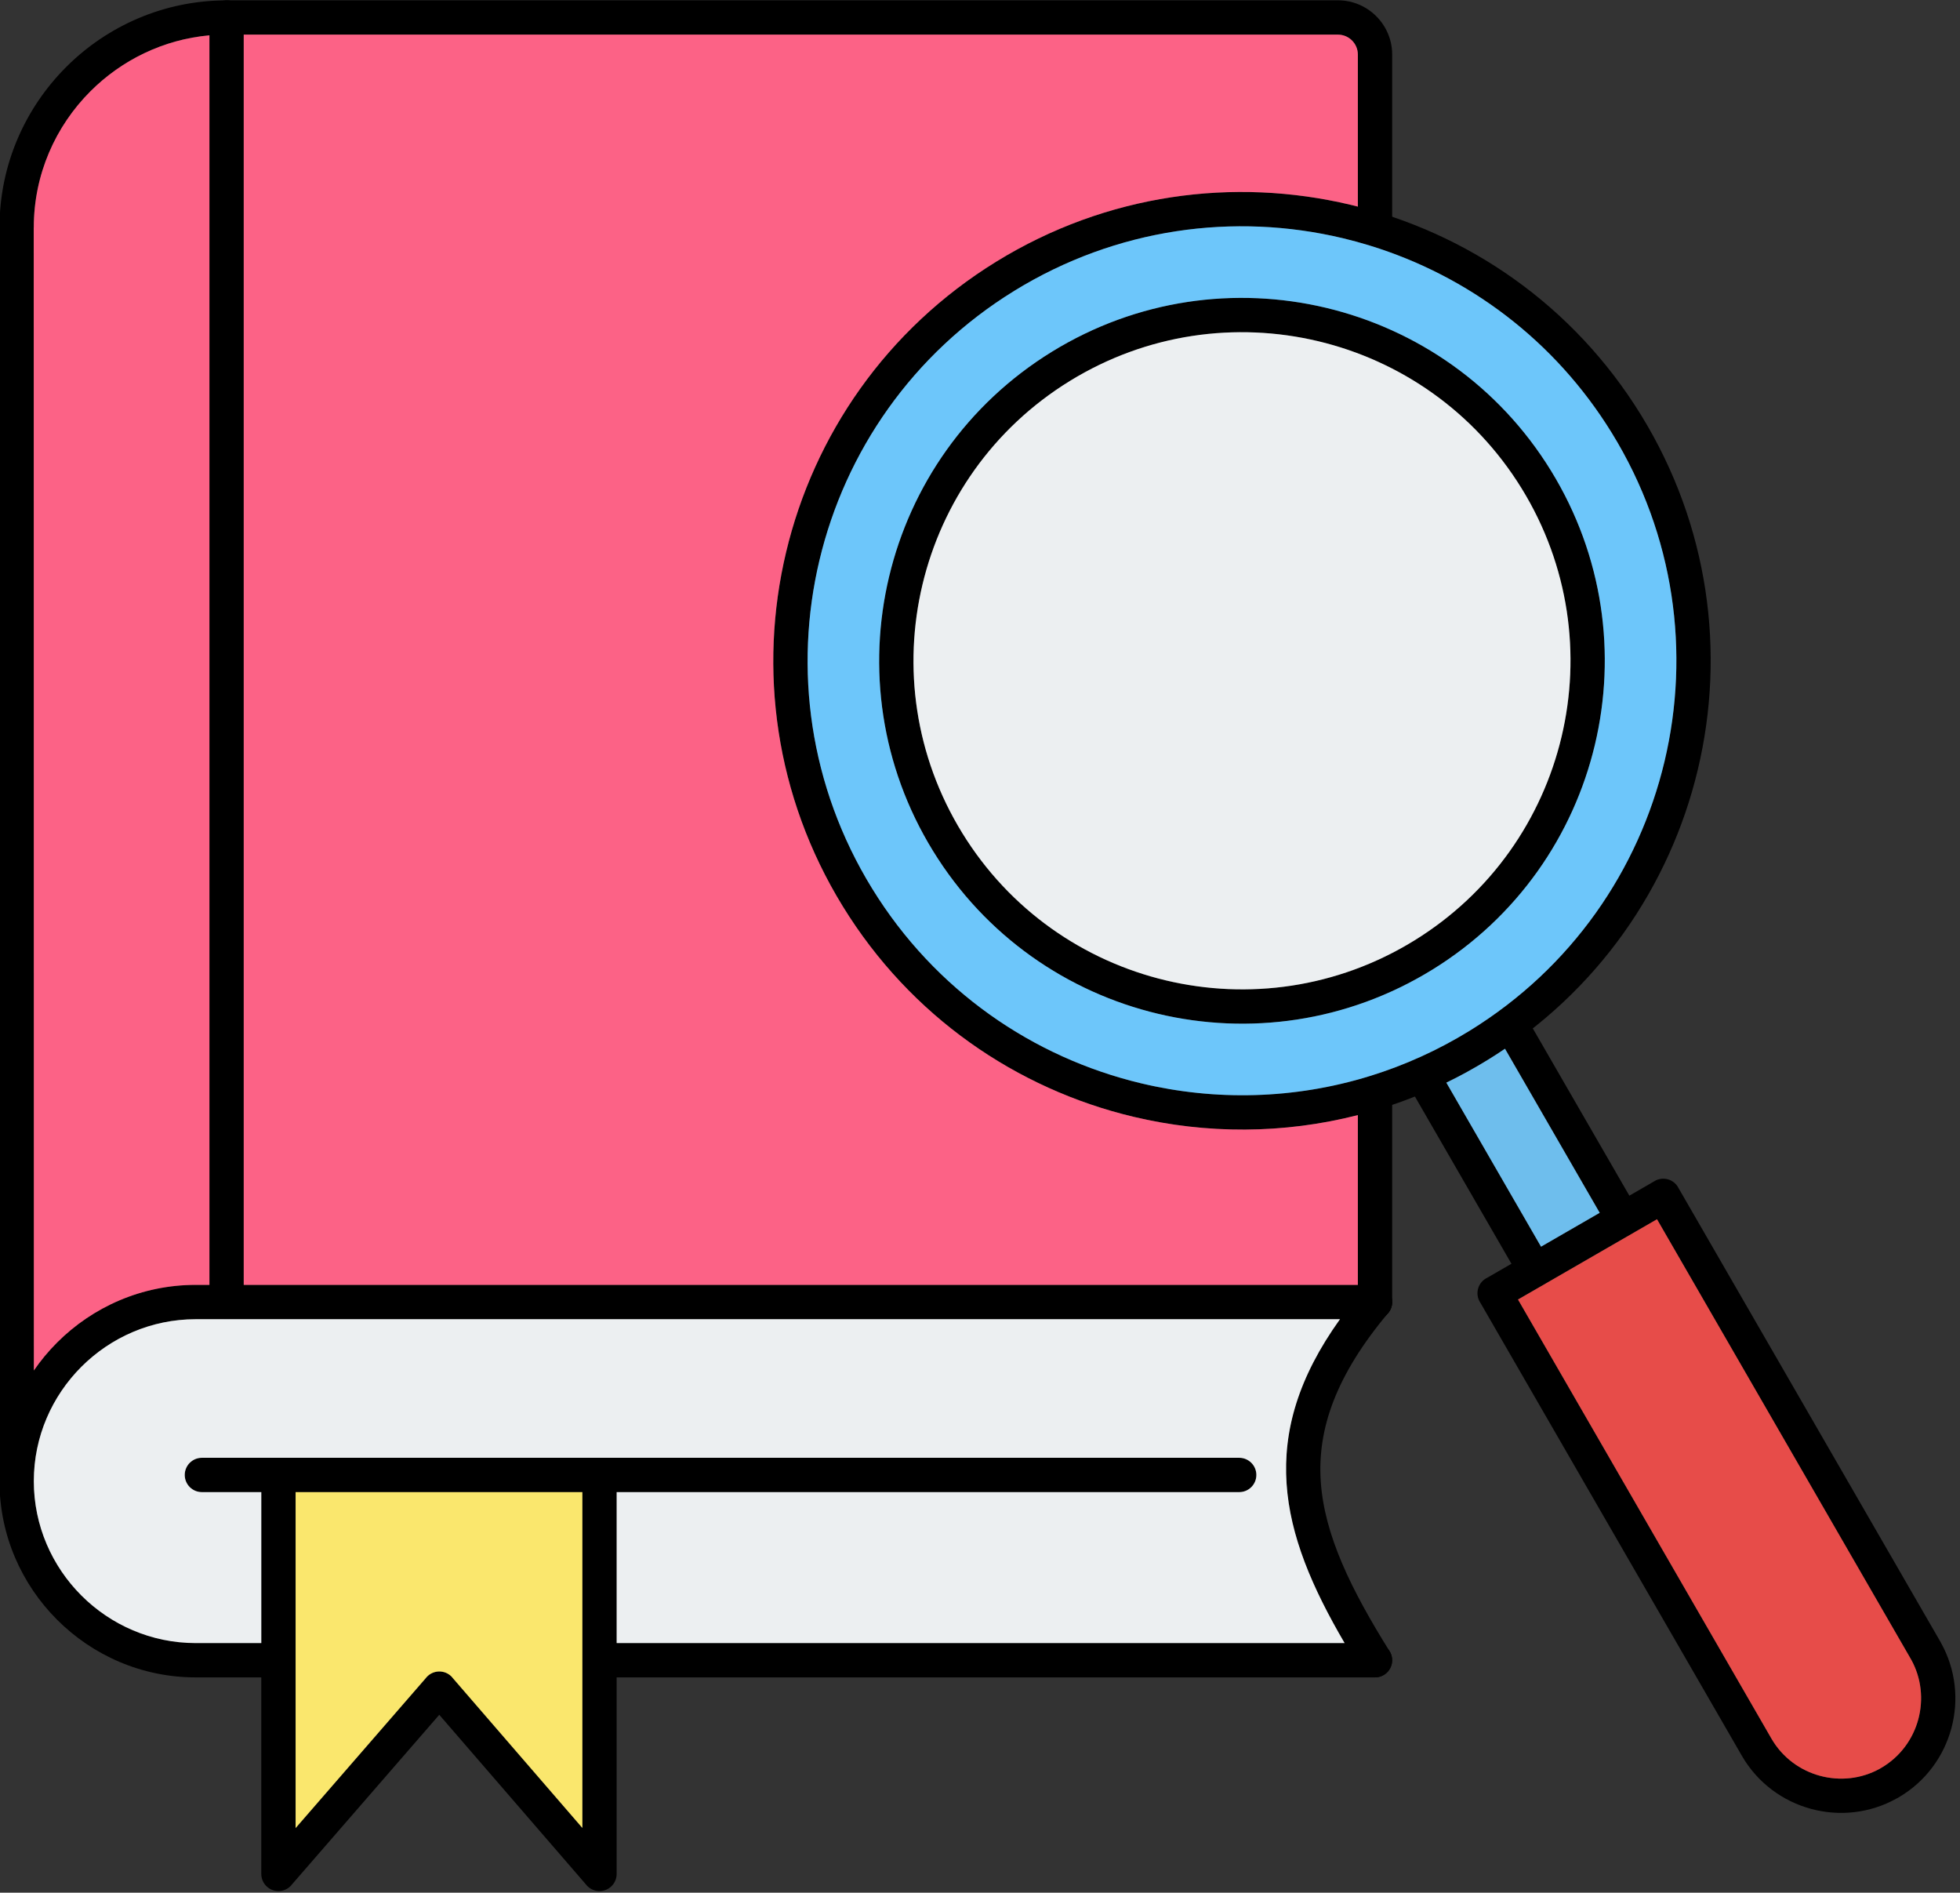
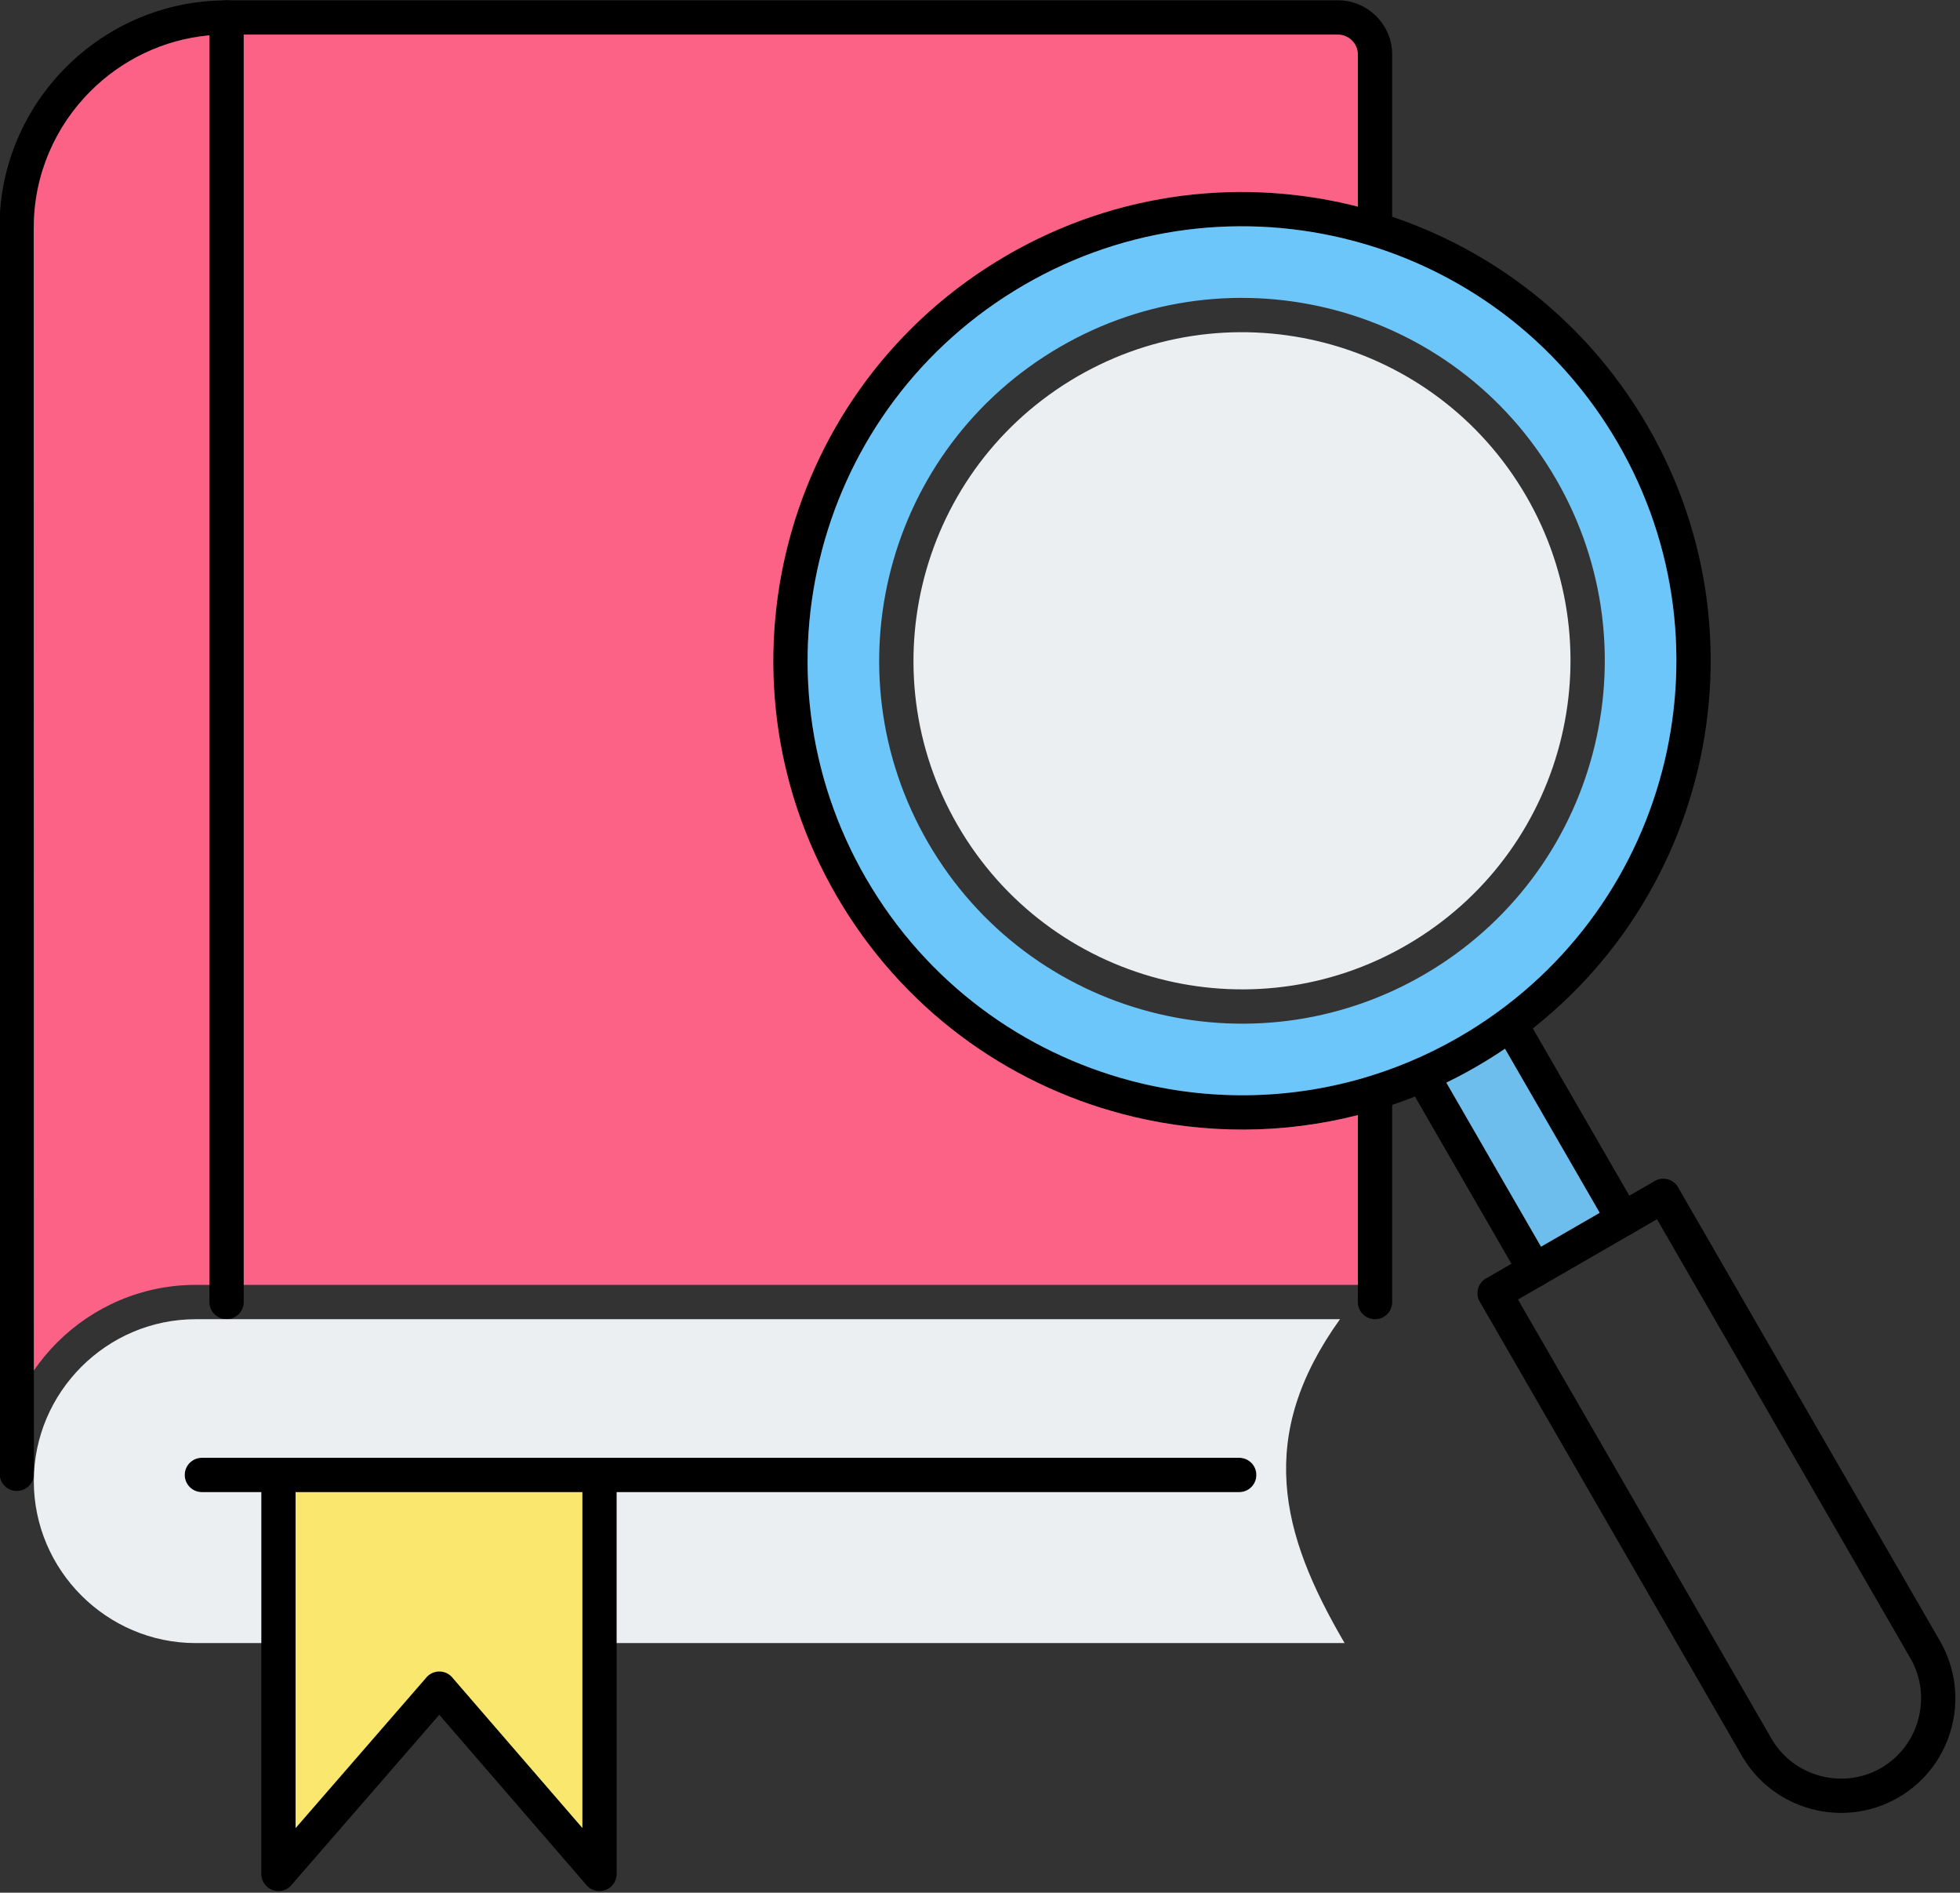
<svg xmlns="http://www.w3.org/2000/svg" clip-rule="evenodd" fill-rule="evenodd" height="148.1" image-rendering="optimizeQuality" preserveAspectRatio="xMidYMid meet" shape-rendering="geometricPrecision" text-rendering="geometricPrecision" version="1.0" viewBox="10.2 12.7 153.4 148.1" width="153.4" zoomAndPan="magnify">
  <rect x="10.2" y="12.7" width="153.4" height="148.1" fill="#333333" stroke="none" />
  <g>
    <g>
      <g fill-rule="nonzero" id="change1_1">
        <path d="M10.177 128.027c0,0.739 0.599,1.338 1.338,1.338 0.739,0 1.338,-0.599 1.338,-1.338l-0.012 -97.529 0.005 0 0 -0.002c0,-4.147 1.698,-7.918 4.433,-10.653 2.738,-2.738 6.51,-4.438 10.653,-4.438l0 0.005 0.002 0 86.983 0c0.427,0 0.816,0.176 1.098,0.458 0.283,0.283 0.458,0.672 0.458,1.098l0 13.671c0,0.742 0.601,1.343 1.343,1.343 0.742,0 1.343,-0.601 1.343,-1.343l0 -13.671c0,-1.168 -0.477,-2.229 -1.245,-2.997 -0.768,-0.768 -1.829,-1.245 -2.997,-1.245l-86.983 0 -0.002 0 0 0.005c-4.892,0 -9.335,1.997 -12.552,5.214 -3.22,3.22 -5.219,7.663 -5.219,12.552l0 0.002 0.005 0 0.012 97.529zm108.982 -29.846c0,-0.742 -0.601,-1.343 -1.343,-1.343 -0.742,0 -1.343,0.601 -1.343,1.343l0 16.401c0,0.742 0.601,1.343 1.343,1.343 0.742,0 1.343,-0.601 1.343,-1.343l0 -16.401z" fill="inherit" />
        <path d="M29.276 14.067c0,-0.742 -0.601,-1.343 -1.343,-1.343 -0.742,0 -1.343,0.601 -1.343,1.343l0 100.514c0,0.742 0.601,1.343 1.343,1.343 0.742,0 1.343,-0.601 1.343,-1.343l0 -100.514z" fill="inherit" />
-         <path d="M117.816 143.952c0.742,0 1.343,-0.601 1.343,-1.343 0,-0.742 -0.601,-1.343 -1.343,-1.343l-60.695 0c-0.742,0 -1.343,0.601 -1.343,1.343 0,0.742 0.601,1.343 1.343,1.343l60.695 0zm-85.824 0c0.742,0 1.343,-0.601 1.343,-1.343 0,-0.742 -0.601,-1.343 -1.343,-1.343l-6.476 0c-3.483,0 -6.651,-1.426 -8.948,-3.723 -2.297,-2.297 -3.723,-5.465 -3.723,-8.948l0 -0.001c0,-3.483 1.426,-6.651 3.723,-8.948 2.297,-2.297 5.465,-3.723 8.948,-3.723l92.299 0c0.742,0 1.343,-0.601 1.343,-1.343 0,-0.742 -0.601,-1.343 -1.343,-1.343l-92.299 0c-4.224,0 -8.064,1.727 -10.847,4.51 -2.783,2.783 -4.51,6.622 -4.51,10.847l0 0.001c0,4.224 1.727,8.064 4.51,10.847 2.783,2.783 6.622,4.51 10.847,4.51l6.476 0z" fill="inherit" />
        <path d="M26 126.769c-0.742,0 -1.343,0.601 -1.343,1.343 0,0.742 0.601,1.343 1.343,1.343l81.184 0c0.742,0 1.343,-0.601 1.343,-1.343 0,-0.742 -0.601,-1.343 -1.343,-1.343l-81.184 0z" fill="inherit" />
-         <path d="M116.678 143.318c0.391,0.629 1.218,0.821 1.846,0.43 0.628,-0.391 0.821,-1.218 0.43,-1.846 -3.017,-4.835 -5.103,-9.087 -5.385,-13.284 -0.276,-4.12 1.2,-8.317 5.274,-13.176 0.475,-0.568 0.4,-1.413 -0.168,-1.888 -0.568,-0.475 -1.413,-0.4 -1.888,0.168 -4.569,5.448 -6.216,10.26 -5.893,15.075 0.318,4.737 2.554,9.347 5.783,14.522z" fill="inherit" />
        <path d="M58.464 128.112c0,-0.742 -0.601,-1.343 -1.343,-1.343 -0.742,0 -1.343,0.601 -1.343,1.343l0 27.618 -10.182 -11.774 0.003 -0.003c-0.485,-0.561 -1.333,-0.622 -1.894,-0.137 -0.077,0.067 -0.144,0.14 -0.203,0.219l-10.167 11.707 0 -27.63c0,-0.742 -0.601,-1.343 -1.343,-1.343 -0.742,0 -1.343,0.601 -1.343,1.343l0 31.218 0 0c0,0.375 0.157,0.749 0.462,1.014 0.56,0.486 1.408,0.426 1.894,-0.133l-1.014 -0.88 1.012 0.876 11.576 -13.329 11.459 13.25c0.245,0.331 0.638,0.546 1.081,0.546 0.742,0 1.343,-0.601 1.343,-1.343l0 -31.218z" fill="inherit" />
        <path d="M88.183 33.168c8.625,-5.308 18.586,-6.617 27.716,-4.443 9.132,2.174 17.435,7.833 22.743,16.459 5.308,8.625 6.617,18.586 4.443,27.716 -2.174,9.132 -7.833,17.435 -16.459,22.743 -8.625,5.308 -18.586,6.617 -27.716,4.443 -9.132,-2.174 -17.435,-7.833 -22.743,-16.459 -5.308,-8.625 -6.617,-18.586 -4.443,-27.716 2.174,-9.132 7.833,-17.435 16.459,-22.743zm27.097 -1.831c-8.464,-2.015 -17.697,-0.802 -25.691,4.118 -7.994,4.919 -13.238,12.613 -15.253,21.075 -2.015,8.464 -0.802,17.697 4.118,25.691 4.919,7.994 12.613,13.238 21.075,15.252 8.464,2.015 17.697,0.802 25.691,-4.118 7.994,-4.919 13.238,-12.613 15.253,-21.075 2.015,-8.464 0.802,-17.697 -4.118,-25.691 -4.919,-7.994 -12.613,-13.238 -21.075,-15.252z" fill="inherit" />
-         <path d="M92.525 40.224c6.677,-4.109 14.387,-5.122 21.454,-3.439 7.069,1.683 13.497,6.064 17.606,12.741 4.109,6.677 5.122,14.387 3.439,21.454 -1.683,7.069 -6.063,13.497 -12.741,17.606 -6.677,4.109 -14.387,5.122 -21.454,3.439 -7.069,-1.683 -13.497,-6.063 -17.606,-12.741 -4.109,-6.677 -5.122,-14.387 -3.439,-21.454 1.683,-7.069 6.063,-13.497 12.741,-17.606zm20.836 -0.827c-6.401,-1.524 -13.384,-0.607 -19.43,3.114 -6.045,3.72 -10.011,9.539 -11.535,15.938 -1.524,6.401 -0.607,13.383 3.114,19.43 3.72,6.046 9.539,10.011 15.938,11.535 6.401,1.524 13.384,0.607 19.43,-3.114 6.045,-3.72 10.011,-9.539 11.535,-15.938 1.524,-6.401 0.607,-13.383 -3.114,-19.43 -3.72,-6.045 -9.539,-10.011 -15.938,-11.535z" fill="inherit" />
        <path d="M129.574 92.146c-0.371,-0.64 -1.19,-0.859 -1.831,-0.488 -0.64,0.371 -0.859,1.19 -0.488,1.831l8.817 15.271c0.371,0.64 1.19,0.859 1.831,0.488 0.64,-0.371 0.859,-1.19 0.488,-1.831l-8.817 -15.271zm-0.412 20.598c0.368,0.64 1.185,0.861 1.825,0.493 0.64,-0.368 0.861,-1.185 0.493,-1.825l-8.816 -15.27c-0.368,-0.64 -1.185,-0.861 -1.825,-0.493 -0.64,0.368 -0.861,1.185 -0.493,1.825l8.816 15.27z" fill="inherit" />
        <path d="M126.588 112.687l13.116 -7.573 0 -0.004c0.642,-0.371 1.464,-0.151 1.834,0.492 0.016,0.027 0.03,0.054 0.044,0.082l20.459 35.435 0.004 0c0.023,0.04 0.044,0.081 0.063,0.123 1.175,2.108 1.404,4.501 0.822,6.675 -0.586,2.186 -1.99,4.154 -4.076,5.39 -0.068,0.047 -0.14,0.087 -0.214,0.12 -2.108,1.175 -4.5,1.403 -6.673,0.821 -2.217,-0.594 -4.21,-2.03 -5.442,-4.166l-20.506 -35.518 -0.004 0c-0.371,-0.642 -0.151,-1.464 0.491,-1.834 0.027,-0.016 0.055,-0.03 0.082,-0.044zm13.297 -4.584l-10.879 6.281 19.835 34.356c0.863,1.494 2.26,2.5 3.816,2.917 1.525,0.408 3.198,0.253 4.667,-0.559 0.031,-0.021 0.062,-0.042 0.095,-0.061l0.002 0.003c1.493,-0.863 2.499,-2.26 2.916,-3.815 0.408,-1.525 0.253,-3.198 -0.559,-4.667 -0.021,-0.031 -0.041,-0.062 -0.06,-0.095l0.003 -0.002 -19.836 -34.358z" fill="inherit" />
      </g>
      <g id="change2_1">
        <path d="M107.185 129.455l-48.721 0 0 11.812 56.972 0c-2.552,-4.361 -4.266,-8.368 -4.541,-12.471 -0.279,-4.155 0.91,-8.309 4.179,-12.871l-87.14 0 -2.416 0c-3.483,0 -6.651,1.426 -8.948,3.723 -2.297,2.297 -3.723,5.465 -3.723,8.948 0,3.483 1.426,6.651 3.723,8.948 2.297,2.297 5.465,3.723 8.948,3.723l5.133 0 0 -11.812 -4.649 0c-0.742,0 -1.343,-0.601 -1.343,-1.343 0,-0.742 0.601,-1.343 1.343,-1.343l5.992 0 25.129 0 50.064 0c0.742,0 1.343,0.601 1.343,1.343 0,0.742 -0.601,1.343 -1.343,1.343z" fill="#eceff1" />
      </g>
      <g id="change3_1">
        <path d="M55.778 142.61l0 -13.154 -22.443 0 -0 13.154 0 13.133 10.167 -11.707c0.058,-0.079 0.126,-0.152 0.203,-0.219 0.561,-0.485 1.409,-0.424 1.894,0.137l-0.003 0.003 10.182 11.774 0 -13.121z" fill="#fae76d" />
      </g>
      <g id="change4_1">
        <path d="M26.59 113.239l0 -97.774c-3.612,0.324 -6.872,1.939 -9.312,4.378 -2.735,2.735 -4.433,6.506 -4.433,10.653l0 0.002 -0.005 0 0.011 89.438c0.539,-0.784 1.148,-1.516 1.819,-2.187 2.783,-2.783 6.622,-4.51 10.847,-4.51l1.073 0z" fill="#fc6286" />
      </g>
      <g id="change4_2">
        <path d="M29.276 15.41l0 97.829 87.197 0 0 -13.285c-5.826,1.488 -11.857,1.49 -17.564,0.131 -9.132,-2.174 -17.435,-7.833 -22.743,-16.459 -5.308,-8.625 -6.617,-18.586 -4.443,-27.716 2.174,-9.132 7.833,-17.435 16.459,-22.743 8.625,-5.308 18.586,-6.617 27.716,-4.443 0.192,0.046 0.383,0.093 0.575,0.142l0 -11.9c0,-0.427 -0.176,-0.816 -0.458,-1.098 -0.283,-0.283 -0.672,-0.458 -1.098,-0.458l-85.641 0z" fill="#fc6286" />
      </g>
      <g id="change5_1">
        <path d="M74.336 56.529c-2.015,8.464 -0.802,17.697 4.118,25.691 4.919,7.994 12.613,13.238 21.075,15.252 5.807,1.383 11.976,1.246 17.859,-0.566 0.021,-0.007 0.042,-0.014 0.064,-0.02 2.669,-0.828 5.279,-2 7.769,-3.532 7.994,-4.919 13.238,-12.613 15.253,-21.075 2.015,-8.464 0.802,-17.697 -4.118,-25.691 -4.491,-7.299 -11.295,-12.305 -18.885,-14.654 -0.033,-0.009 -0.066,-0.019 -0.098,-0.03 -0.691,-0.212 -1.389,-0.401 -2.092,-0.569 -8.464,-2.015 -17.697,-0.802 -25.691,4.118 -7.994,4.919 -13.238,12.613 -15.253,21.075zm26.493 35.496c-7.069,-1.683 -13.497,-6.063 -17.606,-12.741 -4.109,-6.677 -5.122,-14.387 -3.439,-21.454 1.683,-7.069 6.063,-13.497 12.741,-17.606 6.677,-4.109 14.387,-5.122 21.454,-3.439 7.069,1.683 13.497,6.064 17.606,12.741 4.109,6.677 5.122,14.387 3.439,21.454 -1.683,7.069 -6.063,13.497 -12.741,17.606 -6.677,4.109 -14.387,5.122 -21.454,3.439z" fill="#6dc6fa" />
      </g>
      <g id="change2_2">
        <path d="M82.396 58.449c-1.524,6.401 -0.607,13.383 3.114,19.43 3.72,6.046 9.539,10.011 15.938,11.535 6.401,1.524 13.384,0.607 19.43,-3.114 6.045,-3.72 10.011,-9.539 11.535,-15.938 1.524,-6.401 0.607,-13.383 -3.114,-19.43 -3.72,-6.045 -9.539,-10.011 -15.938,-11.535 -6.401,-1.524 -13.384,-0.607 -19.43,3.114 -6.045,3.72 -10.011,9.539 -11.535,15.938z" fill="#eceff1" />
      </g>
      <g id="change6_1">
        <path d="M123.399 97.415l7.41 12.835 4.592 -2.651 -7.412 -12.837c-0.446,0.302 -0.901,0.596 -1.365,0.881 -1.057,0.65 -2.134,1.241 -3.227,1.772z" fill="#6ebeed" />
      </g>
      <g id="change7_1">
-         <path d="M137.891 109.255l-8.884 5.129 19.835 34.356c0.863,1.494 2.26,2.5 3.816,2.917 1.525,0.408 3.198,0.253 4.667,-0.559 0.031,-0.021 0.062,-0.042 0.095,-0.061l0.002 0.003c1.493,-0.863 2.499,-2.26 2.916,-3.815 0.408,-1.525 0.253,-3.198 -0.559,-4.667 -0.021,-0.031 -0.041,-0.062 -0.06,-0.095l0.003 -0.002 -19.836 -34.358 -1.973 1.139c-0.003,0.002 -0.006,0.004 -0.009,0.005 -0.004,0.002 -0.008,0.005 -0.012,0.007z" fill="#e74c49" />
-       </g>
+         </g>
    </g>
  </g>
  <path d="M0 0H173.397V173.397H0z" fill="none" />
</svg>